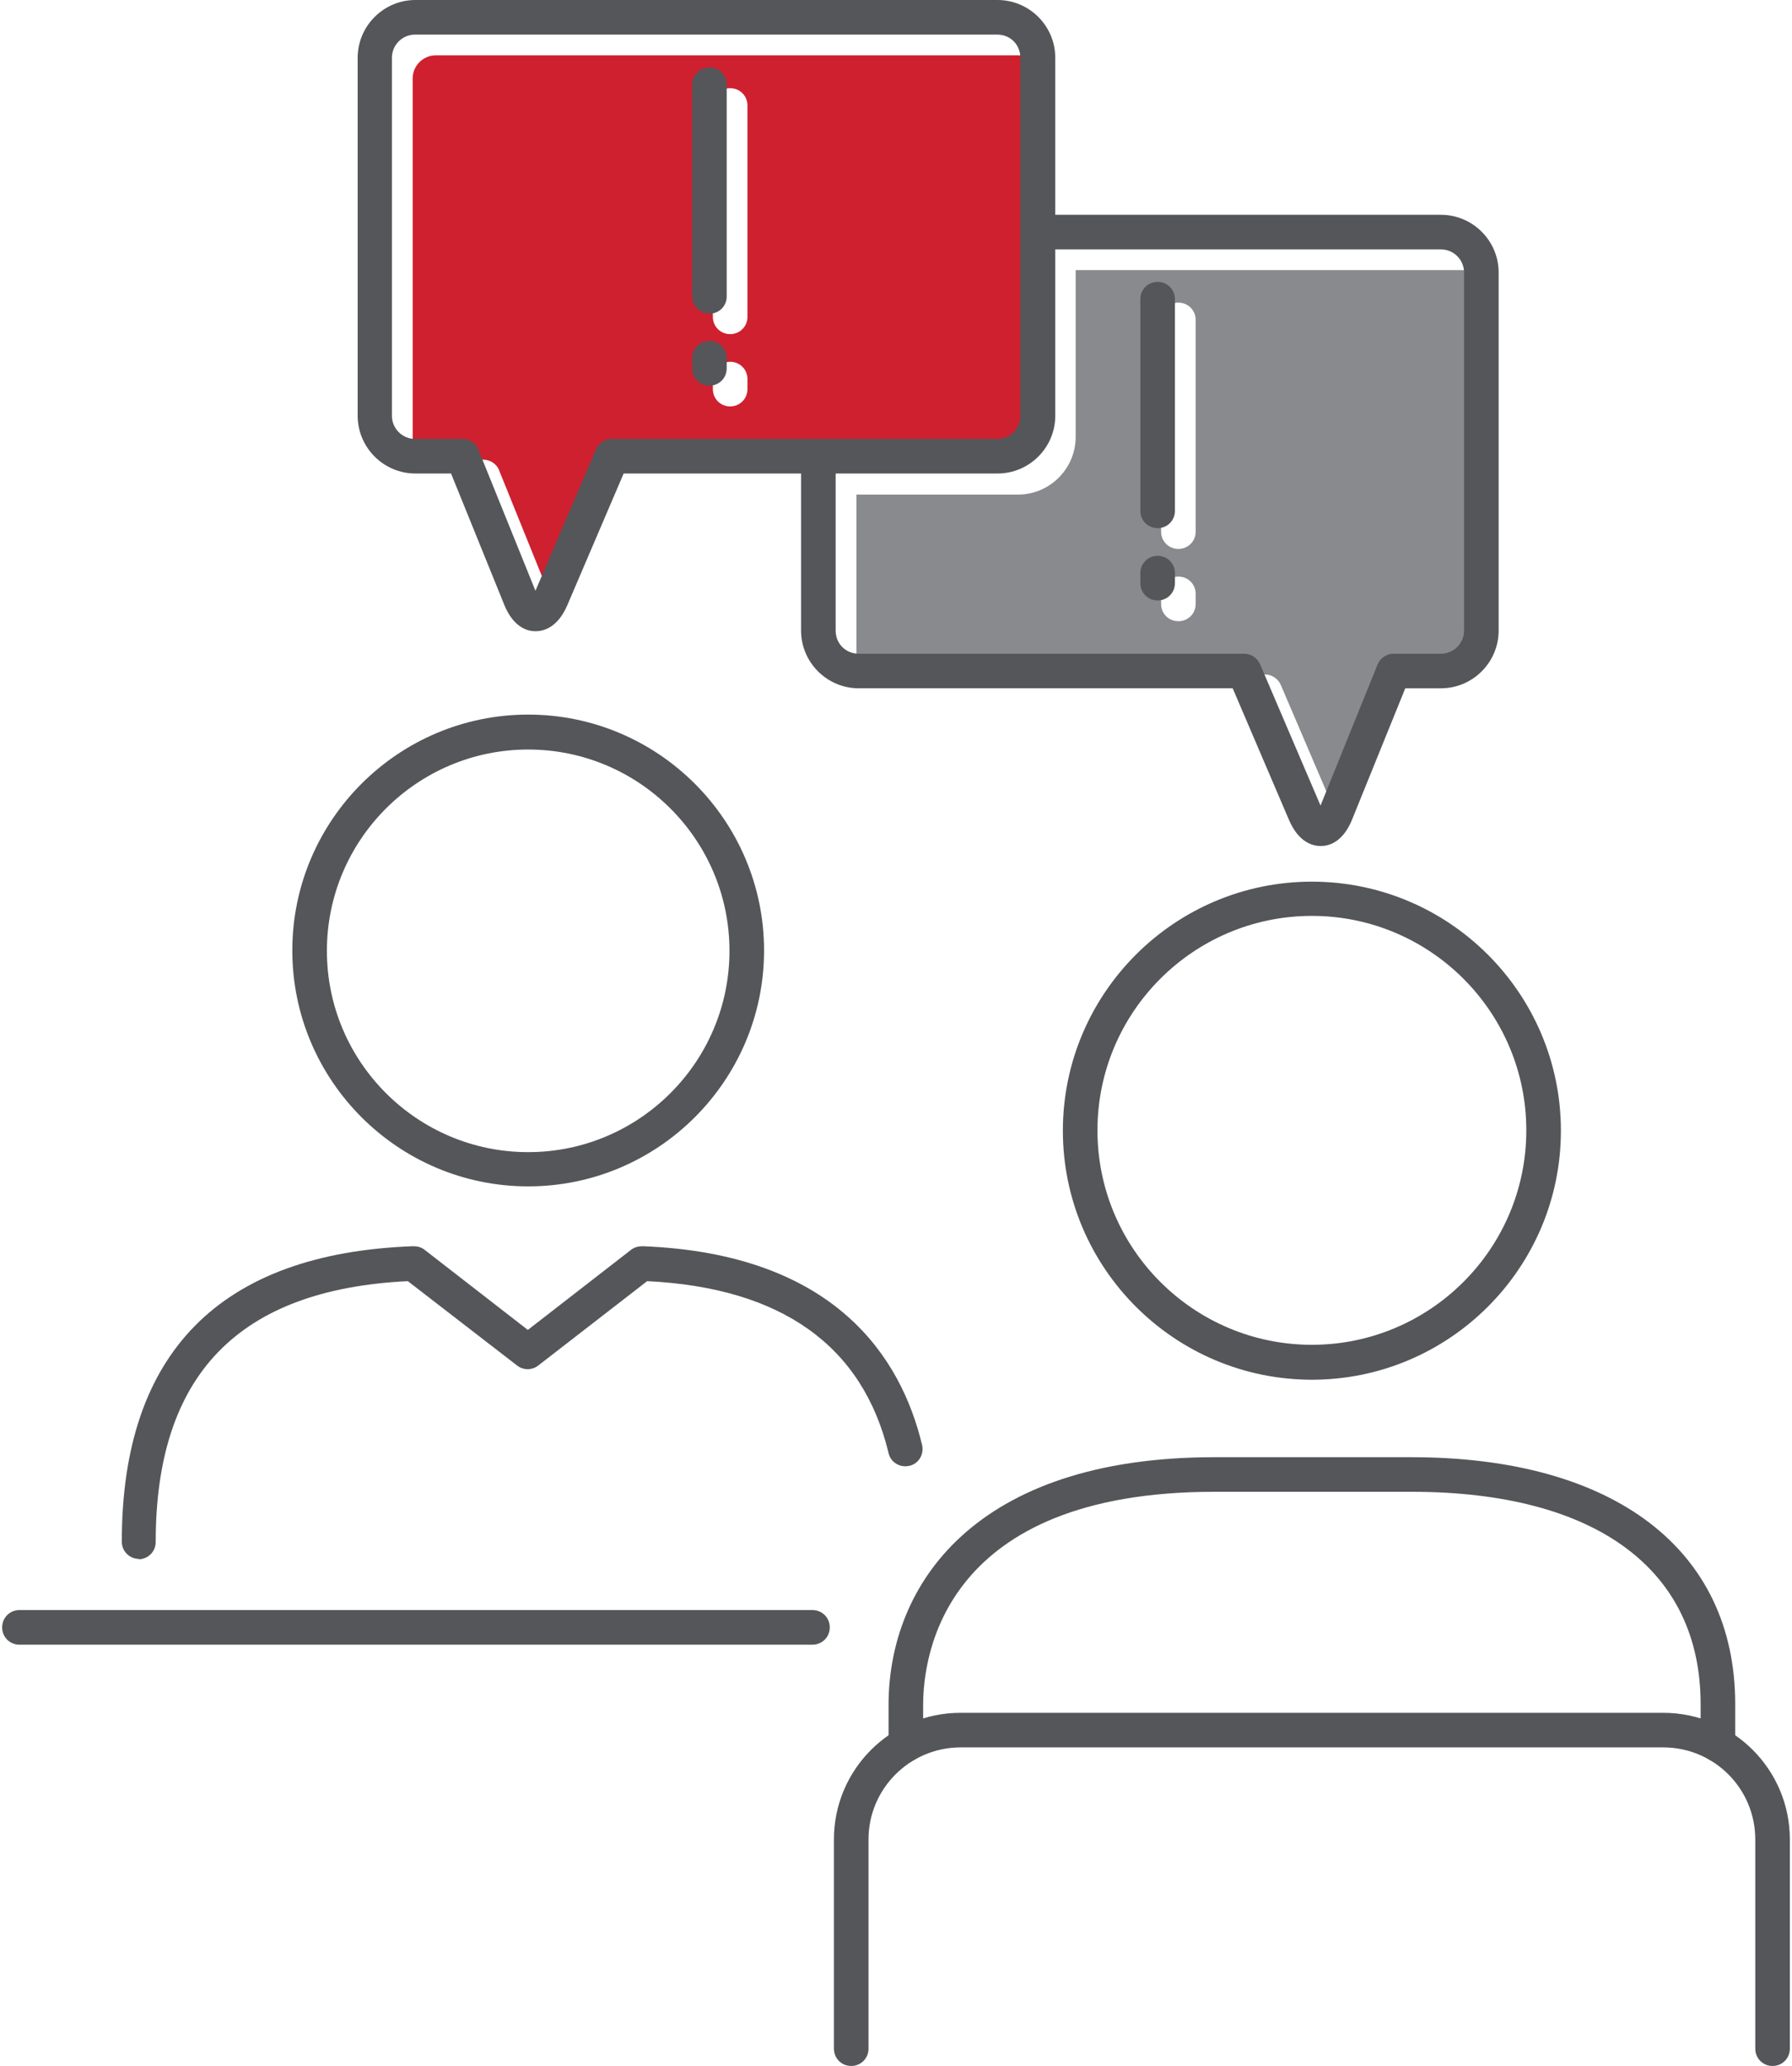
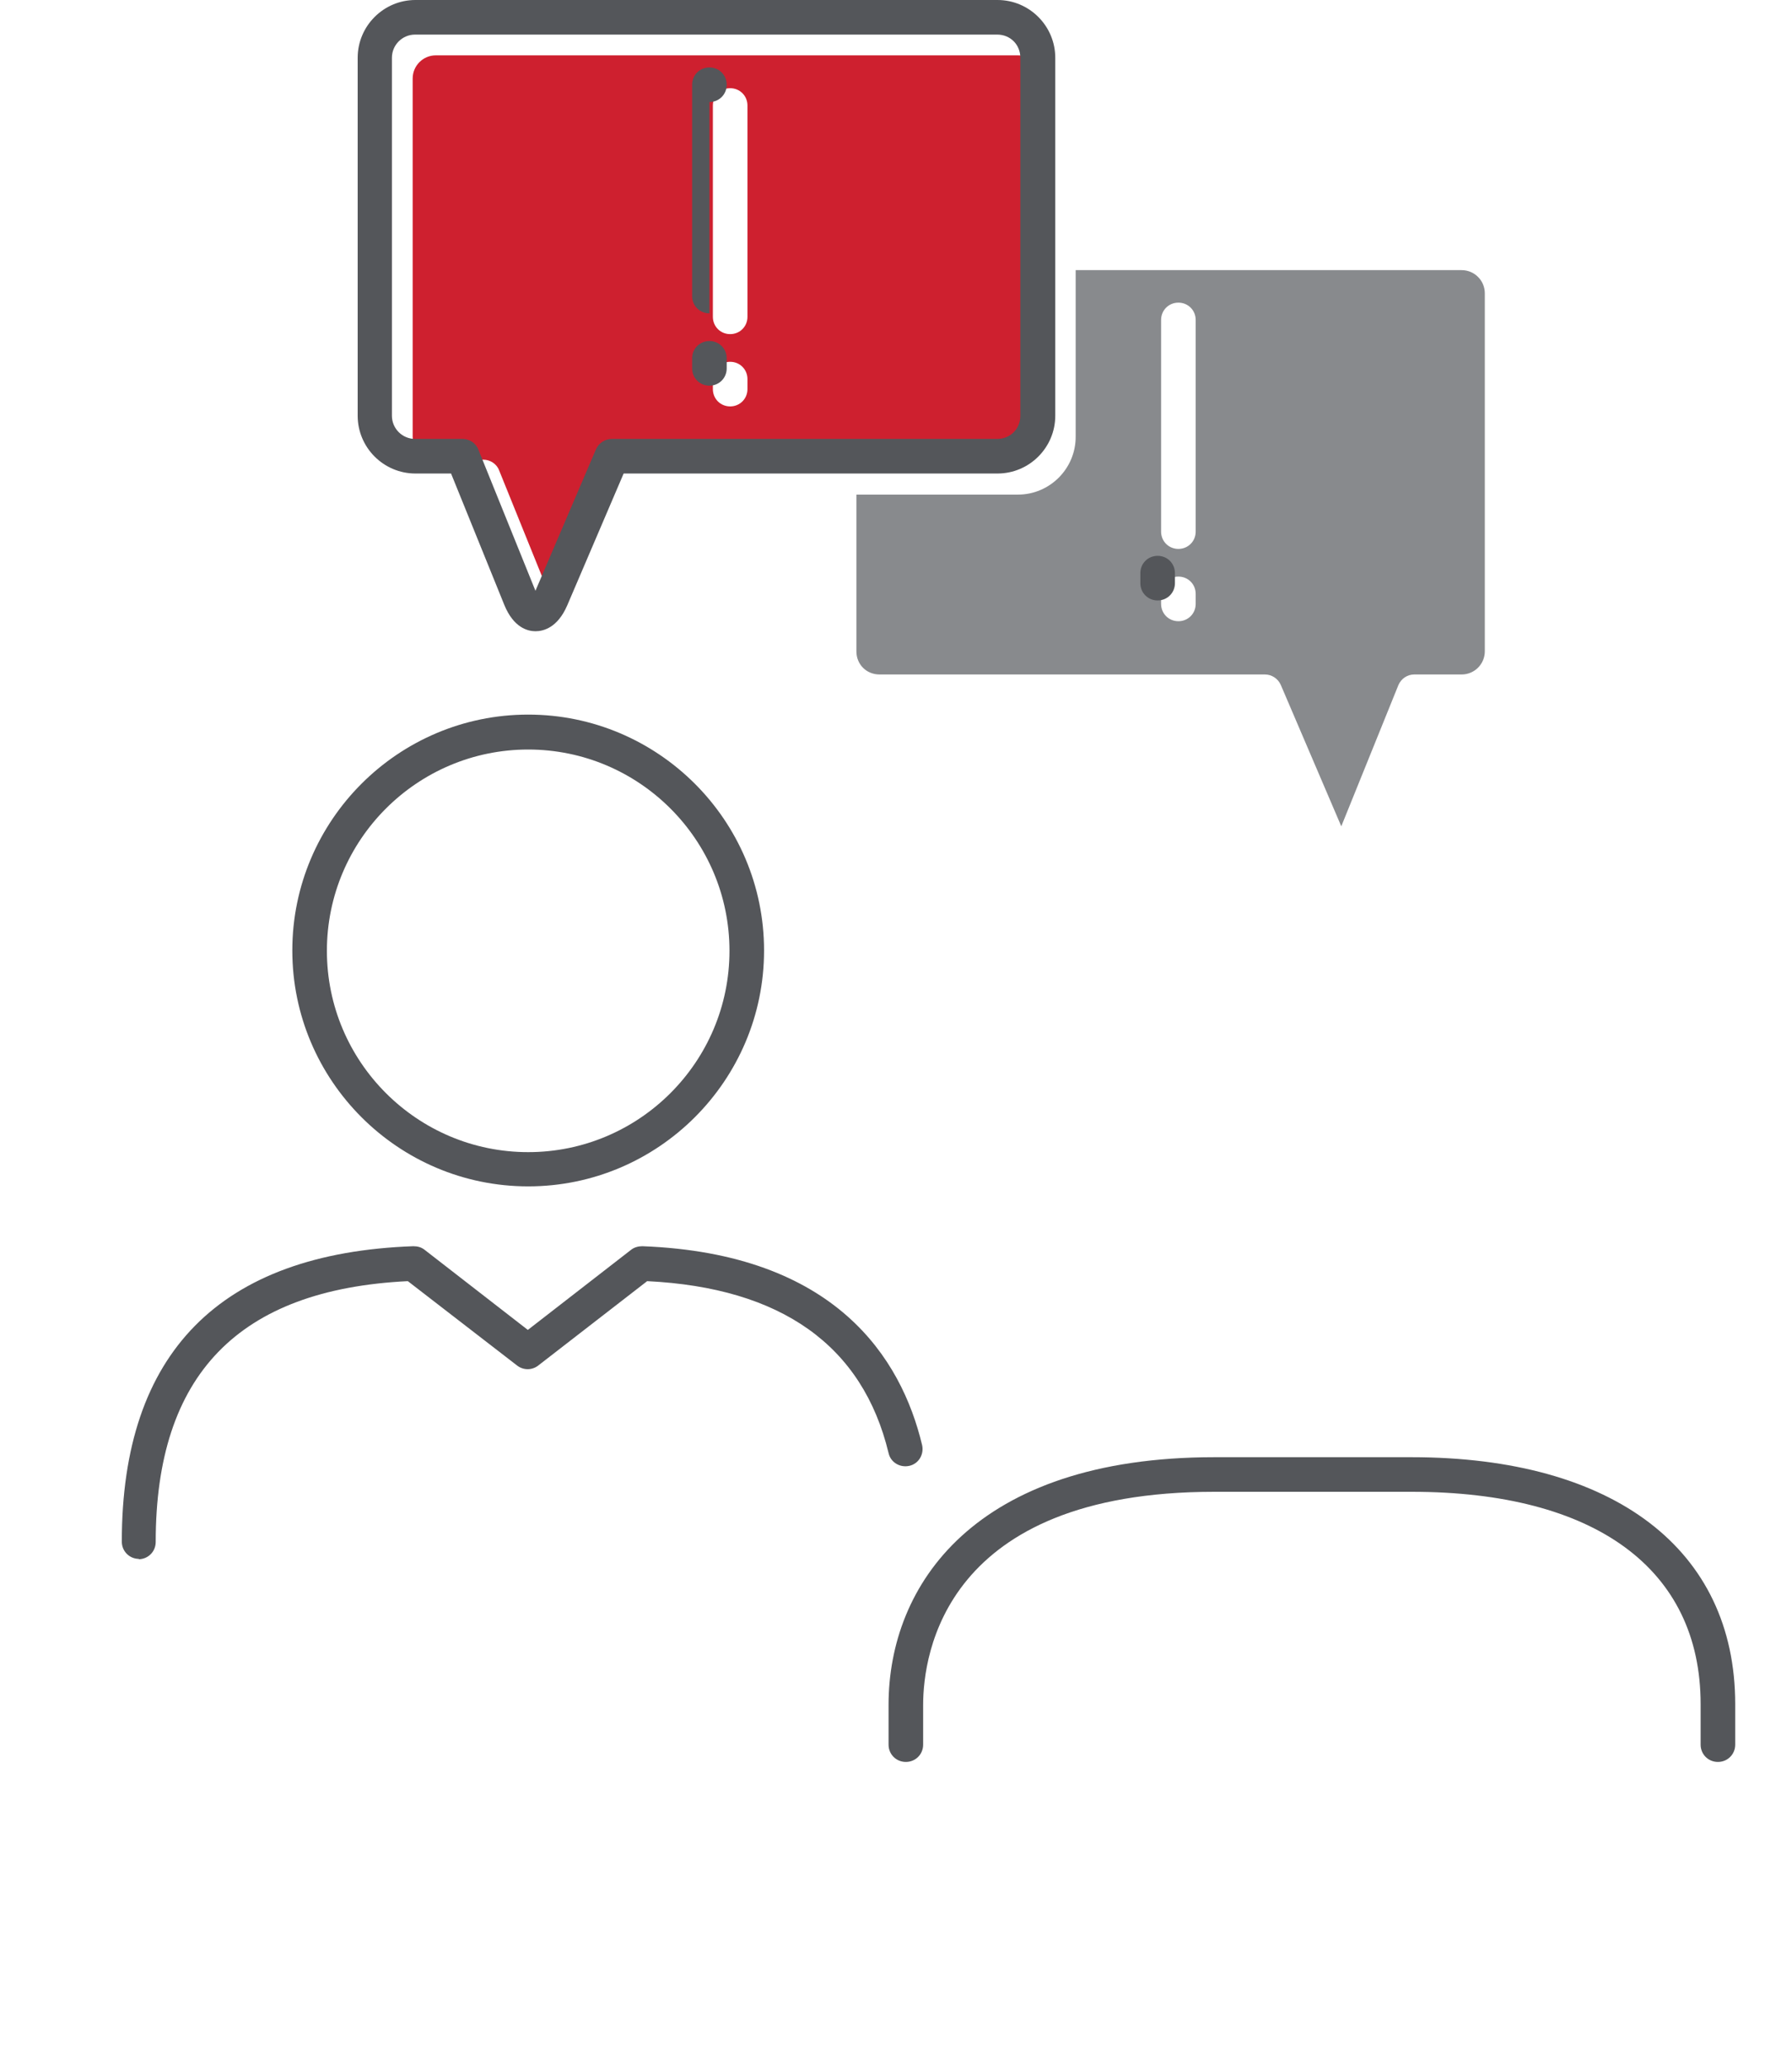
<svg xmlns="http://www.w3.org/2000/svg" id="FINAL_ART" data-name="FINAL ART" width=".72in" height=".83in" viewBox="0 0 51.69 59.73">
  <defs>
    <style>
      .cls-1 {
        fill: #ce202f;
      }

      .cls-2 {
        fill: #888a8d;
      }

      .cls-3 {
        fill: #54565a;
      }
    </style>
  </defs>
  <g>
    <path class="cls-2" d="M42.2,7.81h-11.16v4.82c0,.92-.75,1.67-1.67,1.67h-4.67v4.53c0,.38.29.67.67.67h11.14c.2,0,.38.12.46.3l1.75,4.09,1.65-4.08c.08-.19.26-.31.46-.31h1.37c.37,0,.67-.3.67-.67v-10.35c0-.37-.3-.67-.67-.67ZM34.51,17.46c0,.28-.22.5-.5.5s-.5-.22-.5-.5v-.29c0-.28.22-.5.5-.5s.5.22.5.5v.29ZM34.51,15.37c0,.28-.22.5-.5.5s-.5-.22-.5-.5v-6.12c0-.28.22-.5.5-.5s.5.22.5.5v6.12Z" />
    <path class="cls-1" d="M29.37,1.6H12.54c-.37,0-.67.3-.67.67v10.35c0,.37.3.67.67.67h1.37c.2,0,.39.12.46.31l1.65,4.08,1.75-4.09c.08-.18.26-.3.46-.3h11.14c.38,0,.67-.29.67-.67V2.27c0-.38-.29-.67-.67-.67ZM21.55,11.25c0,.28-.22.5-.5.5s-.5-.22-.5-.5v-.29c0-.28.22-.5.5-.5s.5.22.5.5v.29ZM21.55,9.16c0,.28-.22.5-.5.5s-.5-.22-.5-.5V3.05c0-.28.22-.5.5-.5s.5.22.5.5v6.12Z" />
  </g>
  <g>
    <g>
      <path class="cls-3" d="M15.21,34.3c-3.76,0-6.82-3.06-6.82-6.82s3.06-6.82,6.82-6.82,6.82,3.06,6.82,6.82-3.06,6.82-6.82,6.82ZM15.21,21.67c-3.21,0-5.82,2.61-5.82,5.82s2.61,5.82,5.82,5.82,5.82-2.61,5.82-5.82-2.61-5.82-5.82-5.82Z" />
      <path class="cls-3" d="M3.96,45.07c-.28,0-.5-.22-.5-.5,0-5.46,2.84-8.34,8.43-8.54.12,0,.23.03.32.1l2.99,2.32,2.99-2.32c.09-.07.21-.1.32-.1,5.59.21,7.49,3.24,8.09,5.75.06.27-.1.54-.37.6-.27.06-.54-.1-.6-.37-.75-3.11-3.1-4.78-6.98-4.97l-3.15,2.44c-.18.14-.43.14-.61,0l-3.16-2.44c-4.9.24-7.29,2.71-7.29,7.54,0,.28-.22.5-.5.5Z" />
-       <path class="cls-3" d="M23.43,47.55H.5c-.28,0-.5-.22-.5-.5s.22-.5.5-.5h22.93c.28,0,.5.22.5.5s-.22.5-.5.5Z" />
      <path class="cls-3" d="M49.61,50.94c-.28,0-.5-.22-.5-.5v-1.17c0-3.91-3.05-6.14-8.36-6.14h-5.7c-7.81,0-8.42,4.71-8.42,6.16v1.15c0,.28-.22.5-.5.5s-.5-.22-.5-.5v-1.15c0-3.46,2.48-7.16,9.42-7.16h5.7c5.86,0,9.36,2.67,9.36,7.14v1.17c0,.28-.22.5-.5.5Z" />
-       <path class="cls-3" d="M37.87,39.89c-3.97,0-7.2-3.23-7.2-7.2s3.23-7.2,7.2-7.2,7.2,3.23,7.2,7.2-3.23,7.2-7.2,7.2ZM37.87,26.48c-3.42,0-6.2,2.78-6.2,6.2s2.78,6.2,6.2,6.2,6.2-2.78,6.2-6.2-2.78-6.2-6.2-6.2Z" />
-       <path class="cls-3" d="M51.19,59.73c-.28,0-.5-.22-.5-.5v-6.05c0-1.47-1.19-2.66-2.66-2.66h-20.32c-1.46,0-2.66,1.19-2.66,2.66v6.05c0,.28-.22.5-.5.5s-.5-.22-.5-.5v-6.05c0-2.02,1.64-3.66,3.66-3.66h20.32c2.02,0,3.66,1.64,3.66,3.66v6.05c0,.28-.22.5-.5.5Z" />
    </g>
    <g>
-       <path class="cls-3" d="M20.45,9.06c-.28,0-.5-.22-.5-.5V2.45c0-.28.22-.5.5-.5s.5.22.5.5v6.12c0,.28-.22.5-.5.5Z" />
+       <path class="cls-3" d="M20.45,9.06c-.28,0-.5-.22-.5-.5V2.45c0-.28.22-.5.5-.5s.5.22.5.5c0,.28-.22.5-.5.5Z" />
      <path class="cls-3" d="M20.45,11.15c-.28,0-.5-.22-.5-.5v-.29c0-.28.22-.5.5-.5s.5.22.5.5v.29c0,.28-.22.5-.5.5Z" />
    </g>
    <g>
-       <path class="cls-3" d="M33.41,15.27c-.28,0-.5-.22-.5-.5v-6.12c0-.28.22-.5.5-.5s.5.22.5.5v6.12c0,.28-.22.5-.5.5Z" />
      <path class="cls-3" d="M33.41,17.36c-.28,0-.5-.22-.5-.5v-.29c0-.28.22-.5.5-.5s.5.22.5.5v.29c0,.28-.22.5-.5.5Z" />
    </g>
    <g>
      <path class="cls-3" d="M15.42,18.25h0c-.22,0-.63-.1-.9-.76l-1.54-3.8h-1.03c-.92,0-1.67-.75-1.67-1.67V1.67c0-.92.75-1.67,1.67-1.67h16.83c.92,0,1.67.75,1.67,1.67v10.35c0,.92-.75,1.67-1.67,1.67h-10.81l-1.63,3.81c-.28.65-.69.75-.92.75ZM11.94,1c-.37,0-.67.3-.67.67v10.35c0,.37.3.67.67.67h1.37c.2,0,.39.12.46.31l1.65,4.08,1.75-4.09c.08-.18.26-.3.46-.3h11.14c.38,0,.67-.29.67-.67V1.67c0-.38-.29-.67-.67-.67H11.94Z" />
-       <path class="cls-3" d="M38.12,24.46c-.22,0-.63-.1-.91-.75l-1.63-3.81h-10.81c-.92,0-1.67-.75-1.67-1.67v-4.82c0-.28.22-.5.5-.5s.5.22.5.5v4.82c0,.38.29.67.67.67h11.14c.2,0,.38.12.46.3l1.75,4.09,1.65-4.08c.08-.19.26-.31.46-.31h1.37c.37,0,.67-.3.67-.67V7.88c0-.37-.3-.67-.67-.67h-11.5c-.28,0-.5-.22-.5-.5s.22-.5.5-.5h11.5c.92,0,1.67.75,1.67,1.67v10.35c0,.92-.75,1.67-1.67,1.67h-1.03l-1.54,3.8c-.27.66-.68.76-.9.76h0ZM38.23,23.49h.01-.01Z" />
    </g>
  </g>
</svg>